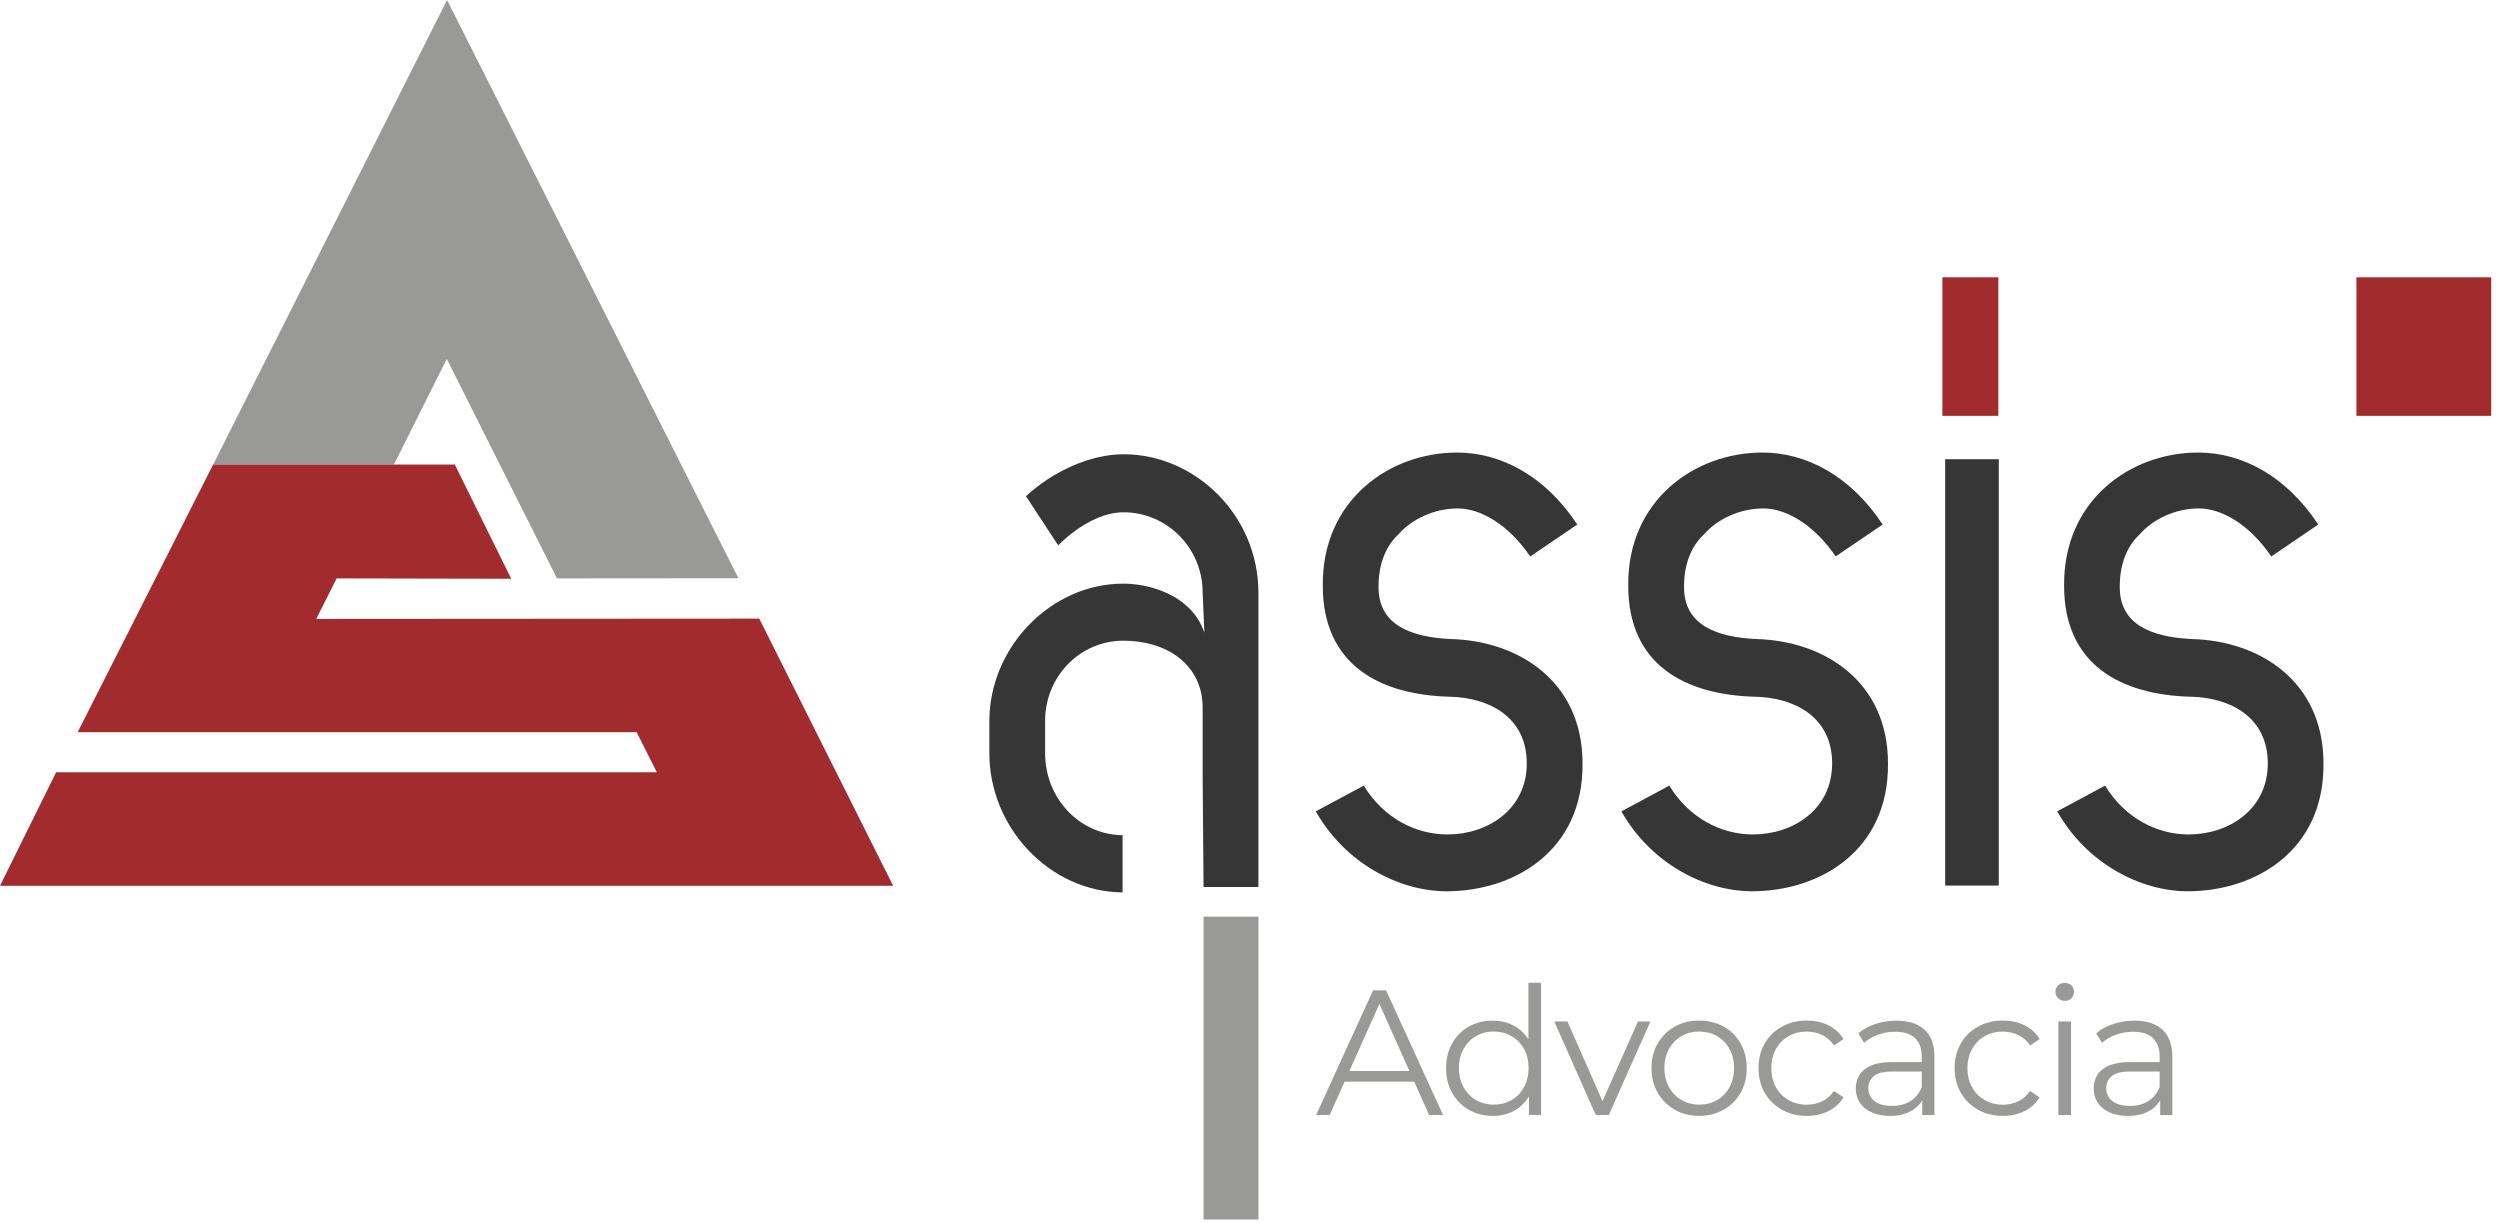
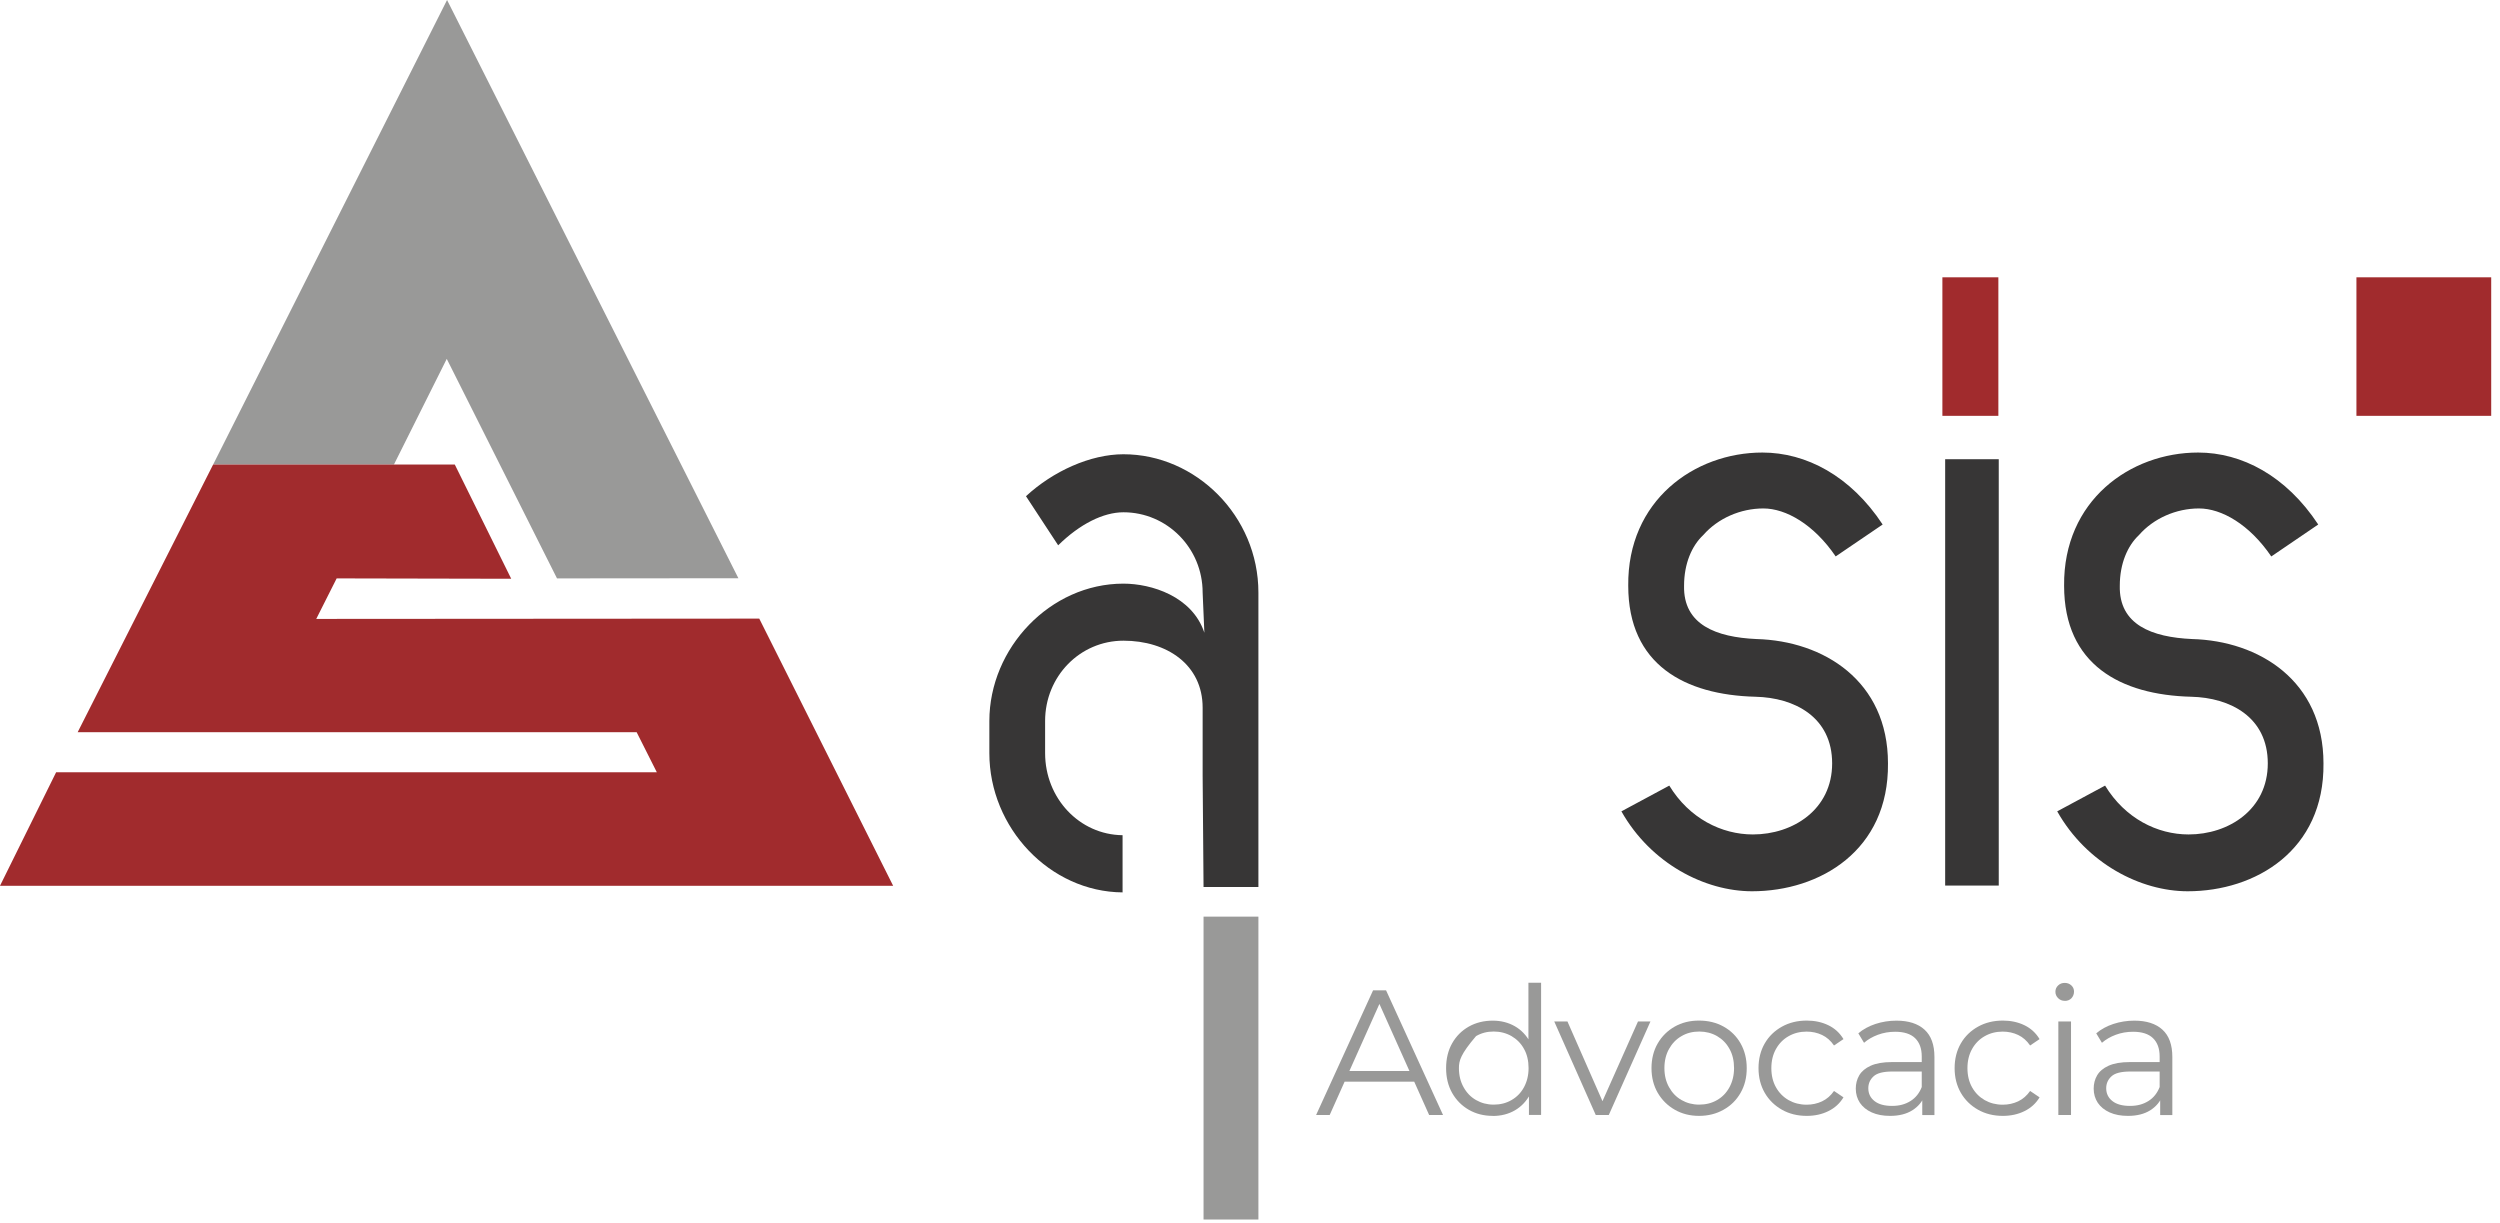
<svg xmlns="http://www.w3.org/2000/svg" width="182" height="89" viewBox="0 0 182 89" fill="none">
-   <path d="M111.395 40.506C109.81 38.179 107.778 37.015 106.128 37.015C104.478 37.015 102.828 37.725 101.752 38.955C100.927 39.73 100.359 41.025 100.359 42.642C100.293 45.489 102.708 46.39 105.625 46.522C110.51 46.653 115.208 49.559 115.208 55.575C115.274 61.912 110.258 64.884 105.308 64.884C101.883 64.884 97.949 62.879 95.791 59.066L99.282 57.192C100.741 59.585 103.09 60.748 105.374 60.748C108.292 60.748 111.149 58.94 111.149 55.575C111.149 52.209 108.423 50.788 105.565 50.723C100.424 50.592 96.299 48.395 96.299 42.642C96.234 36.436 101.123 32.945 106.068 32.945C109.242 32.945 112.477 34.627 114.826 38.184L111.4 40.512L111.395 40.506Z" fill="#373636" />
  <path d="M133.637 40.506C132.052 38.179 130.02 37.015 128.37 37.015C126.72 37.015 125.07 37.725 123.994 38.955C123.169 39.73 122.6 41.025 122.6 42.642C122.535 45.489 124.95 46.39 127.867 46.522C132.751 46.653 137.445 49.559 137.445 55.575C137.51 61.912 132.495 64.884 127.55 64.884C124.125 64.884 120.191 62.879 118.038 59.066L121.524 57.192C122.983 59.585 125.332 60.748 127.61 60.748C130.528 60.748 133.38 58.94 133.38 55.575C133.38 52.209 130.653 50.788 127.796 50.723C122.66 50.592 118.536 48.395 118.536 42.642C118.47 36.436 123.354 32.945 128.304 32.945C131.473 32.945 134.713 34.627 137.057 38.184L133.631 40.512L133.637 40.506Z" fill="#373636" />
  <path d="M145.509 64.469H141.608V33.431H145.509V64.469Z" fill="#373636" />
  <path d="M91.612 88.781H87.618V66.731H91.612V88.781Z" fill="#999998" />
  <path d="M81.728 60.803C78.587 60.77 76.084 58.12 76.084 54.826V52.488C76.084 49.242 78.619 46.642 81.788 46.642C84.957 46.642 87.552 48.395 87.552 51.515V56.454L87.618 64.573H91.612V43.14C91.612 37.556 87.049 33.07 81.788 33.07C79.379 33.07 76.658 34.305 74.691 36.124L77.035 39.698C78.619 38.141 80.329 37.294 81.788 37.294C84.957 37.294 87.552 39.894 87.552 43.14L87.678 46.063C86.793 43.402 83.815 42.489 81.783 42.489C76.461 42.489 72.025 47.166 72.025 52.493V54.831C72.025 60.268 76.428 64.928 81.723 64.966V60.809L81.728 60.803Z" fill="#373636" />
  <path d="M145.481 30.273H141.406V20.188H145.481V30.273Z" fill="#A12B2D" />
  <path d="M181.36 30.273H171.548V20.188H181.36V30.273Z" fill="#A12B2D" />
  <path d="M165.347 40.506C163.762 38.179 161.735 37.015 160.085 37.015C158.435 37.015 156.791 37.725 155.714 38.955C154.889 39.73 154.321 41.025 154.321 42.642C154.256 45.489 156.665 46.39 159.583 46.522C164.461 46.653 169.149 49.559 169.149 55.575C169.215 61.912 164.205 64.884 159.266 64.884C155.846 64.884 151.917 62.879 149.765 59.066L153.25 57.192C154.709 59.585 157.053 60.748 159.331 60.748C162.243 60.748 165.095 58.94 165.095 55.575C165.095 52.209 162.369 50.788 159.517 50.723C154.387 50.592 150.267 48.395 150.267 42.642C150.202 36.436 155.081 32.945 160.025 32.945C163.194 32.945 166.423 34.627 168.767 38.184L165.347 40.512V40.506Z" fill="#373636" />
  <path d="M32.524 26.126L40.55 42.107L53.755 42.096L32.546 0L15.516 33.819H28.678L32.524 26.126Z" fill="#999998" />
  <path d="M55.274 45.035L23.023 45.057L24.509 42.107L37.217 42.134L33.109 33.819H15.516L5.655 53.302H46.347L47.816 56.219H4.087L0 64.485H65.021L55.274 45.035Z" fill="#A12B2D" />
  <path d="M95.813 81.171L99.96 72.096H100.905L105.052 81.171H104.041L100.227 72.653H100.615L96.802 81.171H95.802H95.813ZM97.447 78.745L97.731 77.969H103.008L103.292 78.745H97.447Z" fill="#999998" />
-   <path d="M108.674 81.236C108.024 81.236 107.445 81.089 106.931 80.794C106.418 80.499 106.013 80.089 105.718 79.57C105.423 79.046 105.276 78.445 105.276 77.762C105.276 77.079 105.423 76.467 105.718 75.948C106.013 75.429 106.418 75.024 106.931 74.735C107.445 74.445 108.029 74.303 108.674 74.303C109.269 74.303 109.805 74.44 110.275 74.707C110.745 74.975 111.122 75.369 111.4 75.882C111.679 76.396 111.821 77.024 111.821 77.767C111.821 78.51 111.684 79.127 111.406 79.647C111.127 80.166 110.756 80.559 110.286 80.832C109.816 81.105 109.275 81.242 108.674 81.242V81.236ZM108.74 80.417C109.226 80.417 109.657 80.308 110.04 80.084C110.422 79.865 110.728 79.554 110.947 79.149C111.165 78.745 111.28 78.281 111.28 77.756C111.28 77.232 111.171 76.751 110.947 76.358C110.728 75.959 110.422 75.653 110.04 75.429C109.657 75.21 109.22 75.095 108.74 75.095C108.259 75.095 107.838 75.205 107.456 75.429C107.073 75.647 106.773 75.959 106.549 76.358C106.325 76.756 106.21 77.221 106.21 77.756C106.21 78.292 106.325 78.751 106.549 79.149C106.773 79.554 107.073 79.865 107.456 80.084C107.838 80.302 108.264 80.417 108.74 80.417ZM111.307 81.171V79.122L111.4 77.745L111.269 76.368V71.544H112.192V81.165H111.313L111.307 81.171Z" fill="#999998" />
+   <path d="M108.674 81.236C108.024 81.236 107.445 81.089 106.931 80.794C106.418 80.499 106.013 80.089 105.718 79.57C105.423 79.046 105.276 78.445 105.276 77.762C105.276 77.079 105.423 76.467 105.718 75.948C106.013 75.429 106.418 75.024 106.931 74.735C107.445 74.445 108.029 74.303 108.674 74.303C109.269 74.303 109.805 74.44 110.275 74.707C110.745 74.975 111.122 75.369 111.4 75.882C111.679 76.396 111.821 77.024 111.821 77.767C111.821 78.51 111.684 79.127 111.406 79.647C111.127 80.166 110.756 80.559 110.286 80.832C109.816 81.105 109.275 81.242 108.674 81.242V81.236ZM108.74 80.417C109.226 80.417 109.657 80.308 110.04 80.084C110.422 79.865 110.728 79.554 110.947 79.149C111.165 78.745 111.28 78.281 111.28 77.756C111.28 77.232 111.171 76.751 110.947 76.358C110.728 75.959 110.422 75.653 110.04 75.429C109.657 75.21 109.22 75.095 108.74 75.095C108.259 75.095 107.838 75.205 107.456 75.429C106.325 76.756 106.21 77.221 106.21 77.756C106.21 78.292 106.325 78.751 106.549 79.149C106.773 79.554 107.073 79.865 107.456 80.084C107.838 80.302 108.264 80.417 108.74 80.417ZM111.307 81.171V79.122L111.4 77.745L111.269 76.368V71.544H112.192V81.165H111.313L111.307 81.171Z" fill="#999998" />
  <path d="M116.17 81.171L113.149 74.363H114.11L116.886 80.679H116.432L119.246 74.363H120.153L117.12 81.171H116.175H116.17Z" fill="#999998" />
  <path d="M123.693 81.236C123.037 81.236 122.447 81.089 121.923 80.788C121.398 80.488 120.989 80.078 120.683 79.559C120.382 79.035 120.229 78.439 120.229 77.762C120.229 77.084 120.382 76.478 120.683 75.959C120.983 75.44 121.398 75.035 121.912 74.74C122.431 74.445 123.021 74.298 123.688 74.298C124.354 74.298 124.961 74.445 125.485 74.74C126.01 75.035 126.419 75.44 126.714 75.959C127.009 76.478 127.162 77.079 127.162 77.762C127.162 78.445 127.015 79.035 126.714 79.559C126.414 80.084 126.004 80.493 125.474 80.788C124.944 81.089 124.349 81.236 123.682 81.236H123.693ZM123.693 80.417C124.185 80.417 124.622 80.308 125.004 80.084C125.387 79.865 125.687 79.554 125.906 79.149C126.124 78.745 126.239 78.281 126.239 77.756C126.239 77.232 126.13 76.751 125.906 76.358C125.687 75.959 125.387 75.653 125.004 75.429C124.622 75.21 124.19 75.096 123.709 75.096C123.229 75.096 122.792 75.205 122.415 75.429C122.032 75.647 121.732 75.959 121.508 76.358C121.284 76.756 121.169 77.221 121.169 77.756C121.169 78.292 121.284 78.751 121.508 79.149C121.732 79.554 122.032 79.865 122.415 80.084C122.797 80.302 123.223 80.417 123.698 80.417H123.693Z" fill="#999998" />
  <path d="M131.533 81.236C130.861 81.236 130.255 81.089 129.725 80.788C129.195 80.488 128.774 80.078 128.474 79.559C128.173 79.035 128.02 78.439 128.02 77.762C128.02 77.084 128.173 76.478 128.474 75.959C128.774 75.44 129.195 75.035 129.725 74.74C130.255 74.445 130.861 74.298 131.533 74.298C132.112 74.298 132.637 74.412 133.101 74.636C133.566 74.861 133.937 75.199 134.205 75.647L133.516 76.112C133.281 75.767 132.992 75.511 132.648 75.347C132.303 75.183 131.926 75.101 131.522 75.101C131.036 75.101 130.604 75.21 130.211 75.434C129.823 75.653 129.517 75.964 129.293 76.363C129.069 76.762 128.954 77.226 128.954 77.762C128.954 78.297 129.069 78.767 129.293 79.16C129.517 79.559 129.823 79.865 130.211 80.089C130.599 80.308 131.036 80.422 131.522 80.422C131.926 80.422 132.303 80.34 132.648 80.177C132.992 80.013 133.281 79.761 133.516 79.422L134.205 79.887C133.937 80.329 133.571 80.663 133.101 80.892C132.637 81.122 132.112 81.236 131.533 81.236Z" fill="#999998" />
  <path d="M137.592 81.236C137.084 81.236 136.641 81.154 136.265 80.985C135.888 80.816 135.603 80.581 135.401 80.286C135.205 79.985 135.101 79.647 135.101 79.253C135.101 78.898 135.183 78.576 135.352 78.286C135.521 77.996 135.795 77.762 136.183 77.587C136.565 77.412 137.084 77.319 137.734 77.319H140.083V78.007H137.761C137.106 78.007 136.647 78.122 136.396 78.357C136.139 78.592 136.013 78.882 136.013 79.226C136.013 79.614 136.166 79.925 136.467 80.16C136.767 80.395 137.193 80.51 137.74 80.51C138.286 80.51 138.707 80.389 139.084 80.155C139.461 79.92 139.734 79.576 139.909 79.122L140.116 79.756C139.941 80.204 139.641 80.564 139.215 80.832C138.789 81.1 138.248 81.236 137.603 81.236H137.592ZM139.941 81.171V79.668L139.903 79.422V76.909C139.903 76.33 139.739 75.888 139.417 75.576C139.095 75.265 138.608 75.112 137.969 75.112C137.527 75.112 137.111 75.183 136.713 75.33C136.314 75.478 135.98 75.675 135.702 75.915L135.287 75.227C135.631 74.931 136.046 74.707 136.532 74.544C137.018 74.385 137.527 74.303 138.062 74.303C138.942 74.303 139.625 74.522 140.105 74.959C140.586 75.396 140.827 76.057 140.827 76.948V81.176H139.947L139.941 81.171Z" fill="#999998" />
  <path d="M145.809 81.236C145.137 81.236 144.531 81.089 144.001 80.788C143.471 80.488 143.05 80.078 142.75 79.559C142.449 79.035 142.296 78.439 142.296 77.762C142.296 77.084 142.449 76.478 142.75 75.959C143.05 75.44 143.471 75.035 144.001 74.74C144.531 74.445 145.137 74.298 145.809 74.298C146.388 74.298 146.913 74.412 147.377 74.636C147.842 74.861 148.213 75.199 148.481 75.647L147.792 76.112C147.557 75.767 147.268 75.511 146.924 75.347C146.579 75.183 146.202 75.101 145.798 75.101C145.312 75.101 144.88 75.21 144.487 75.434C144.099 75.653 143.793 75.964 143.569 76.363C143.345 76.762 143.23 77.226 143.23 77.762C143.23 78.297 143.345 78.767 143.569 79.16C143.793 79.559 144.099 79.865 144.487 80.089C144.875 80.308 145.312 80.422 145.798 80.422C146.202 80.422 146.579 80.34 146.924 80.177C147.268 80.013 147.557 79.761 147.792 79.422L148.481 79.887C148.213 80.329 147.847 80.663 147.377 80.892C146.913 81.122 146.388 81.236 145.809 81.236Z" fill="#999998" />
  <path d="M150.311 72.861C150.12 72.861 149.961 72.795 149.83 72.664C149.699 72.533 149.634 72.38 149.634 72.2C149.634 72.019 149.699 71.867 149.83 71.741C149.961 71.615 150.12 71.555 150.311 71.555C150.502 71.555 150.661 71.615 150.792 71.735C150.923 71.856 150.989 72.009 150.989 72.189C150.989 72.369 150.923 72.538 150.803 72.67C150.677 72.801 150.513 72.866 150.317 72.866L150.311 72.861ZM149.847 81.171V74.363H150.77V81.171H149.847Z" fill="#999998" />
  <path d="M154.911 81.236C154.403 81.236 153.961 81.154 153.584 80.985C153.207 80.816 152.923 80.581 152.72 80.286C152.524 79.985 152.42 79.647 152.42 79.253C152.42 78.898 152.502 78.576 152.671 78.286C152.841 77.996 153.114 77.762 153.502 77.587C153.884 77.412 154.403 77.319 155.053 77.319H157.403V78.007H155.081C154.425 78.007 153.966 78.122 153.715 78.357C153.458 78.592 153.332 78.882 153.332 79.226C153.332 79.614 153.485 79.925 153.786 80.16C154.086 80.395 154.512 80.51 155.059 80.51C155.605 80.51 156.026 80.389 156.403 80.155C156.78 79.92 157.053 79.576 157.228 79.122L157.435 79.756C157.261 80.204 156.96 80.564 156.534 80.832C156.108 81.1 155.567 81.236 154.922 81.236H154.911ZM157.261 81.171V79.668L157.222 79.422V76.909C157.222 76.33 157.058 75.888 156.736 75.576C156.414 75.265 155.928 75.112 155.288 75.112C154.846 75.112 154.431 75.183 154.032 75.33C153.633 75.478 153.3 75.675 153.021 75.915L152.606 75.227C152.95 74.931 153.365 74.707 153.851 74.544C154.338 74.385 154.846 74.303 155.381 74.303C156.261 74.303 156.944 74.522 157.425 74.959C157.905 75.396 158.146 76.057 158.146 76.948V81.176H157.266L157.261 81.171Z" fill="#999998" />
</svg>